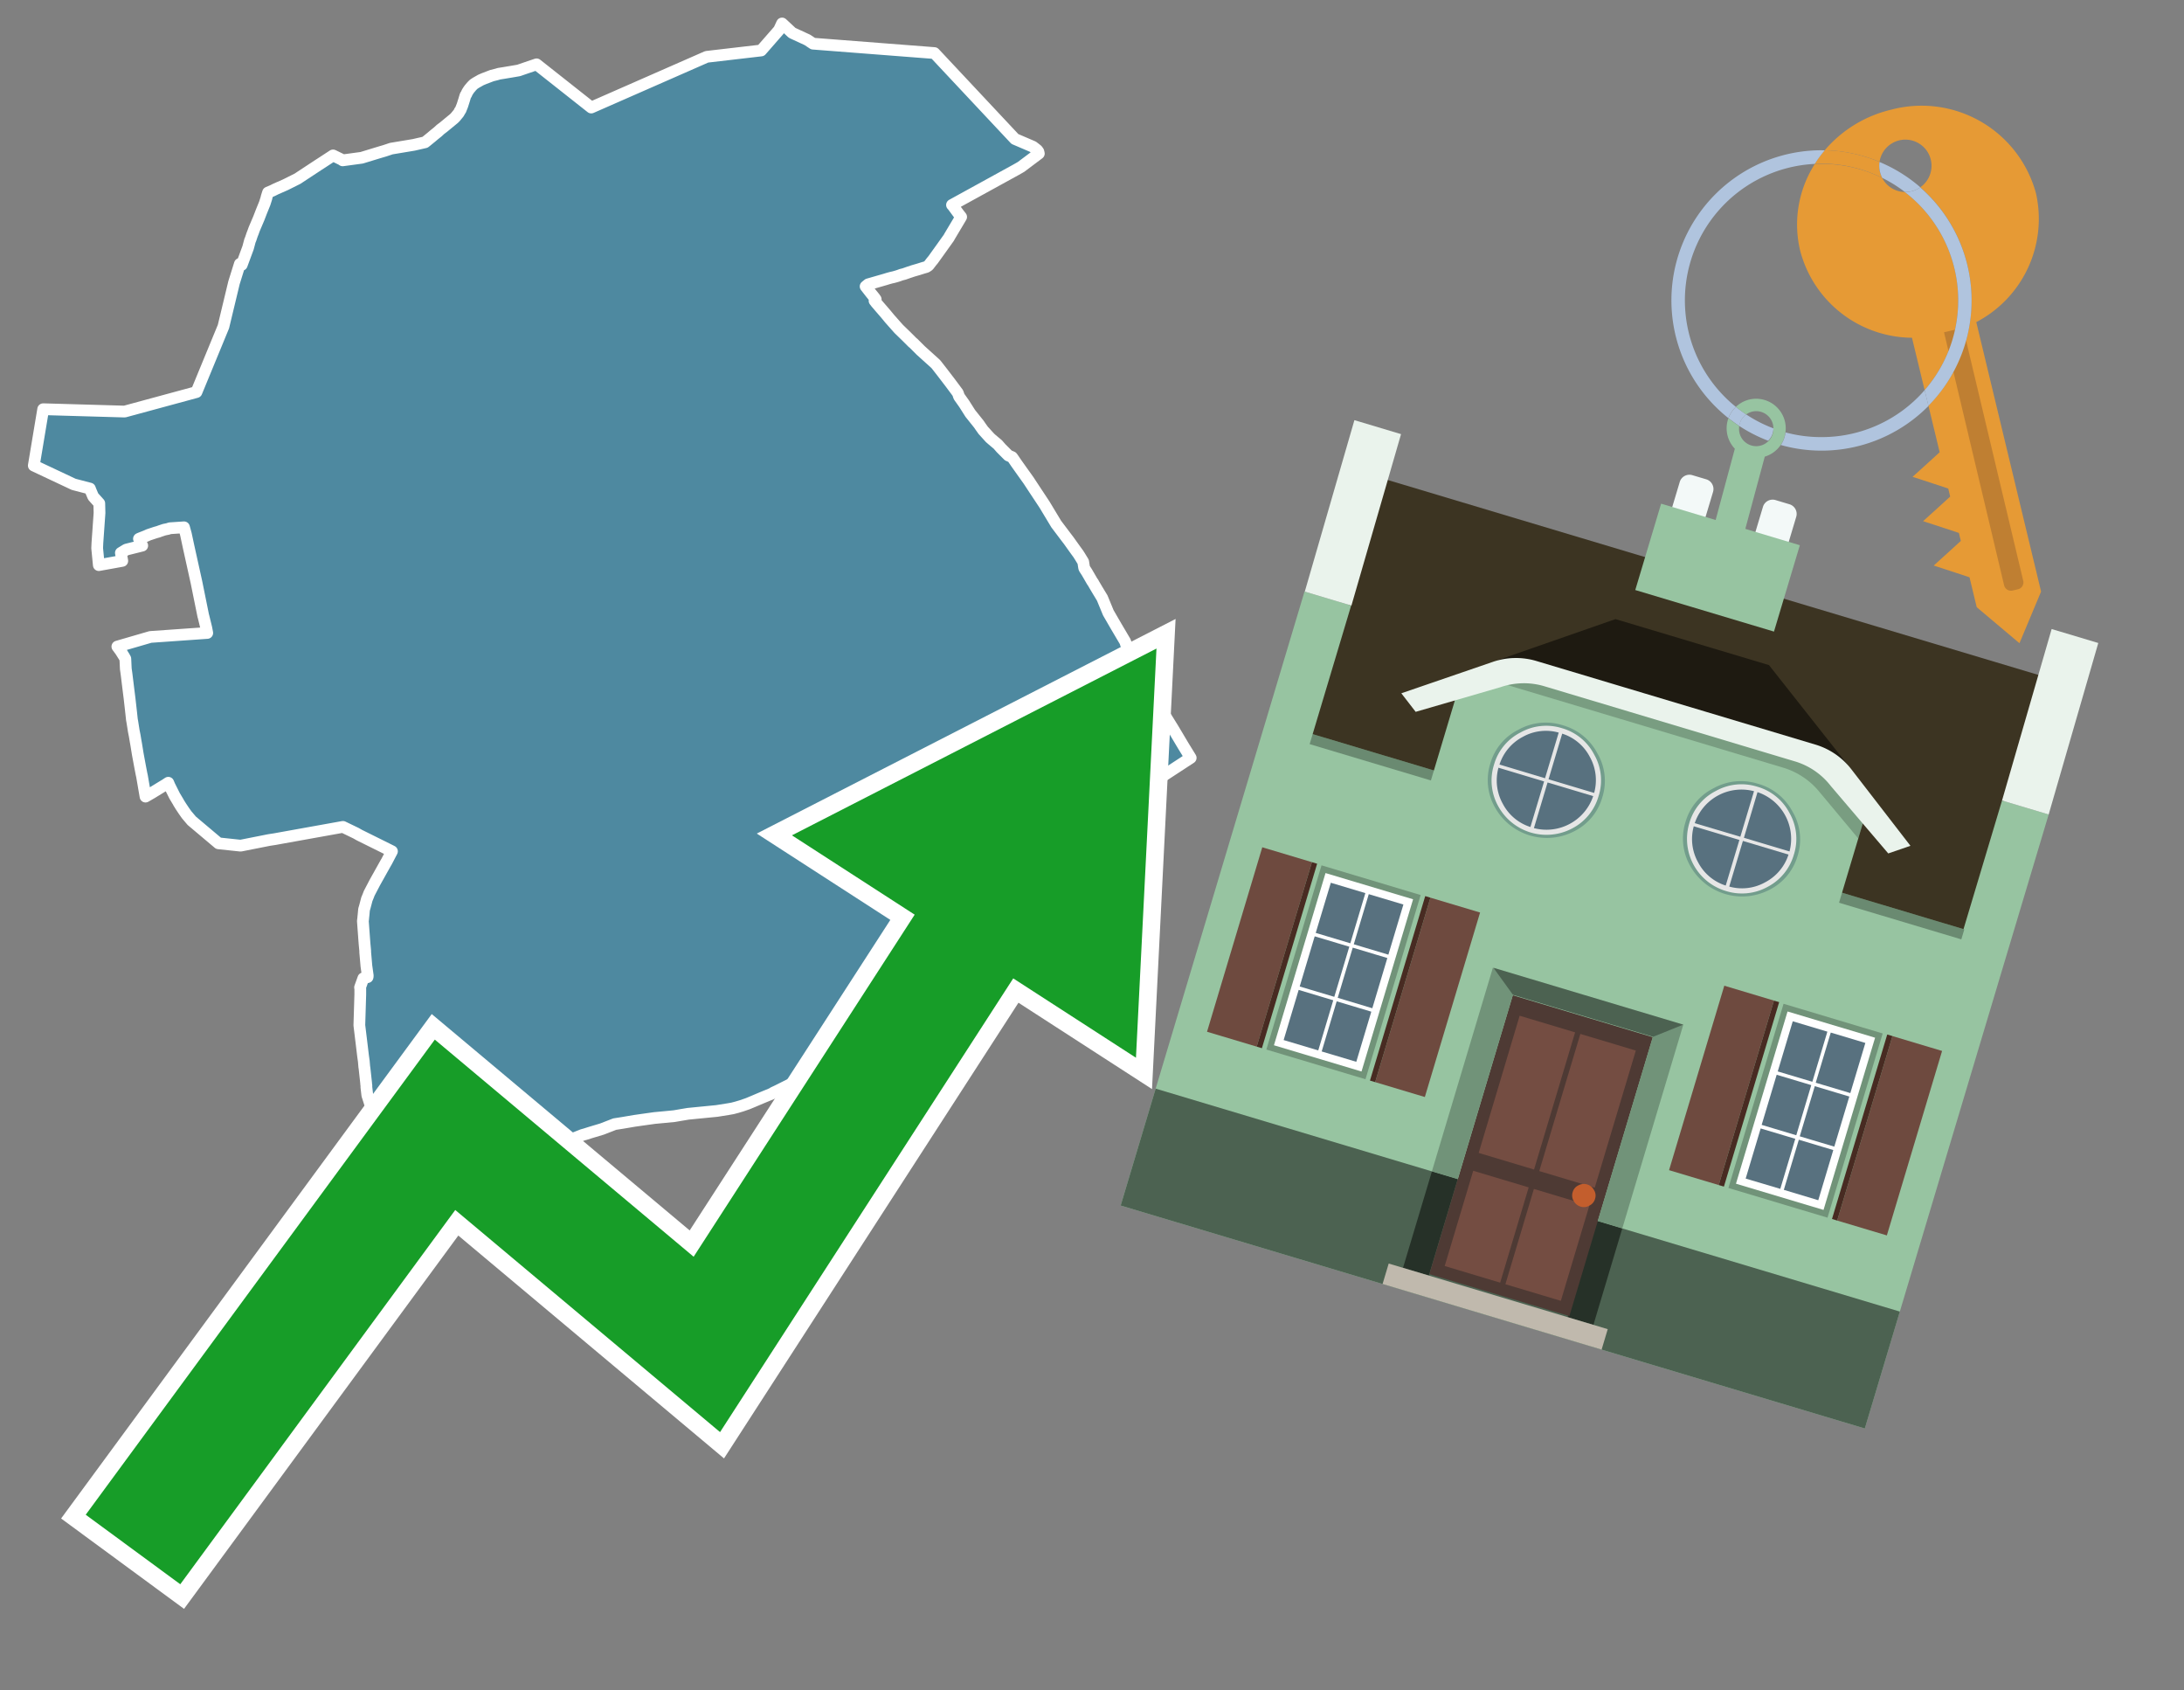
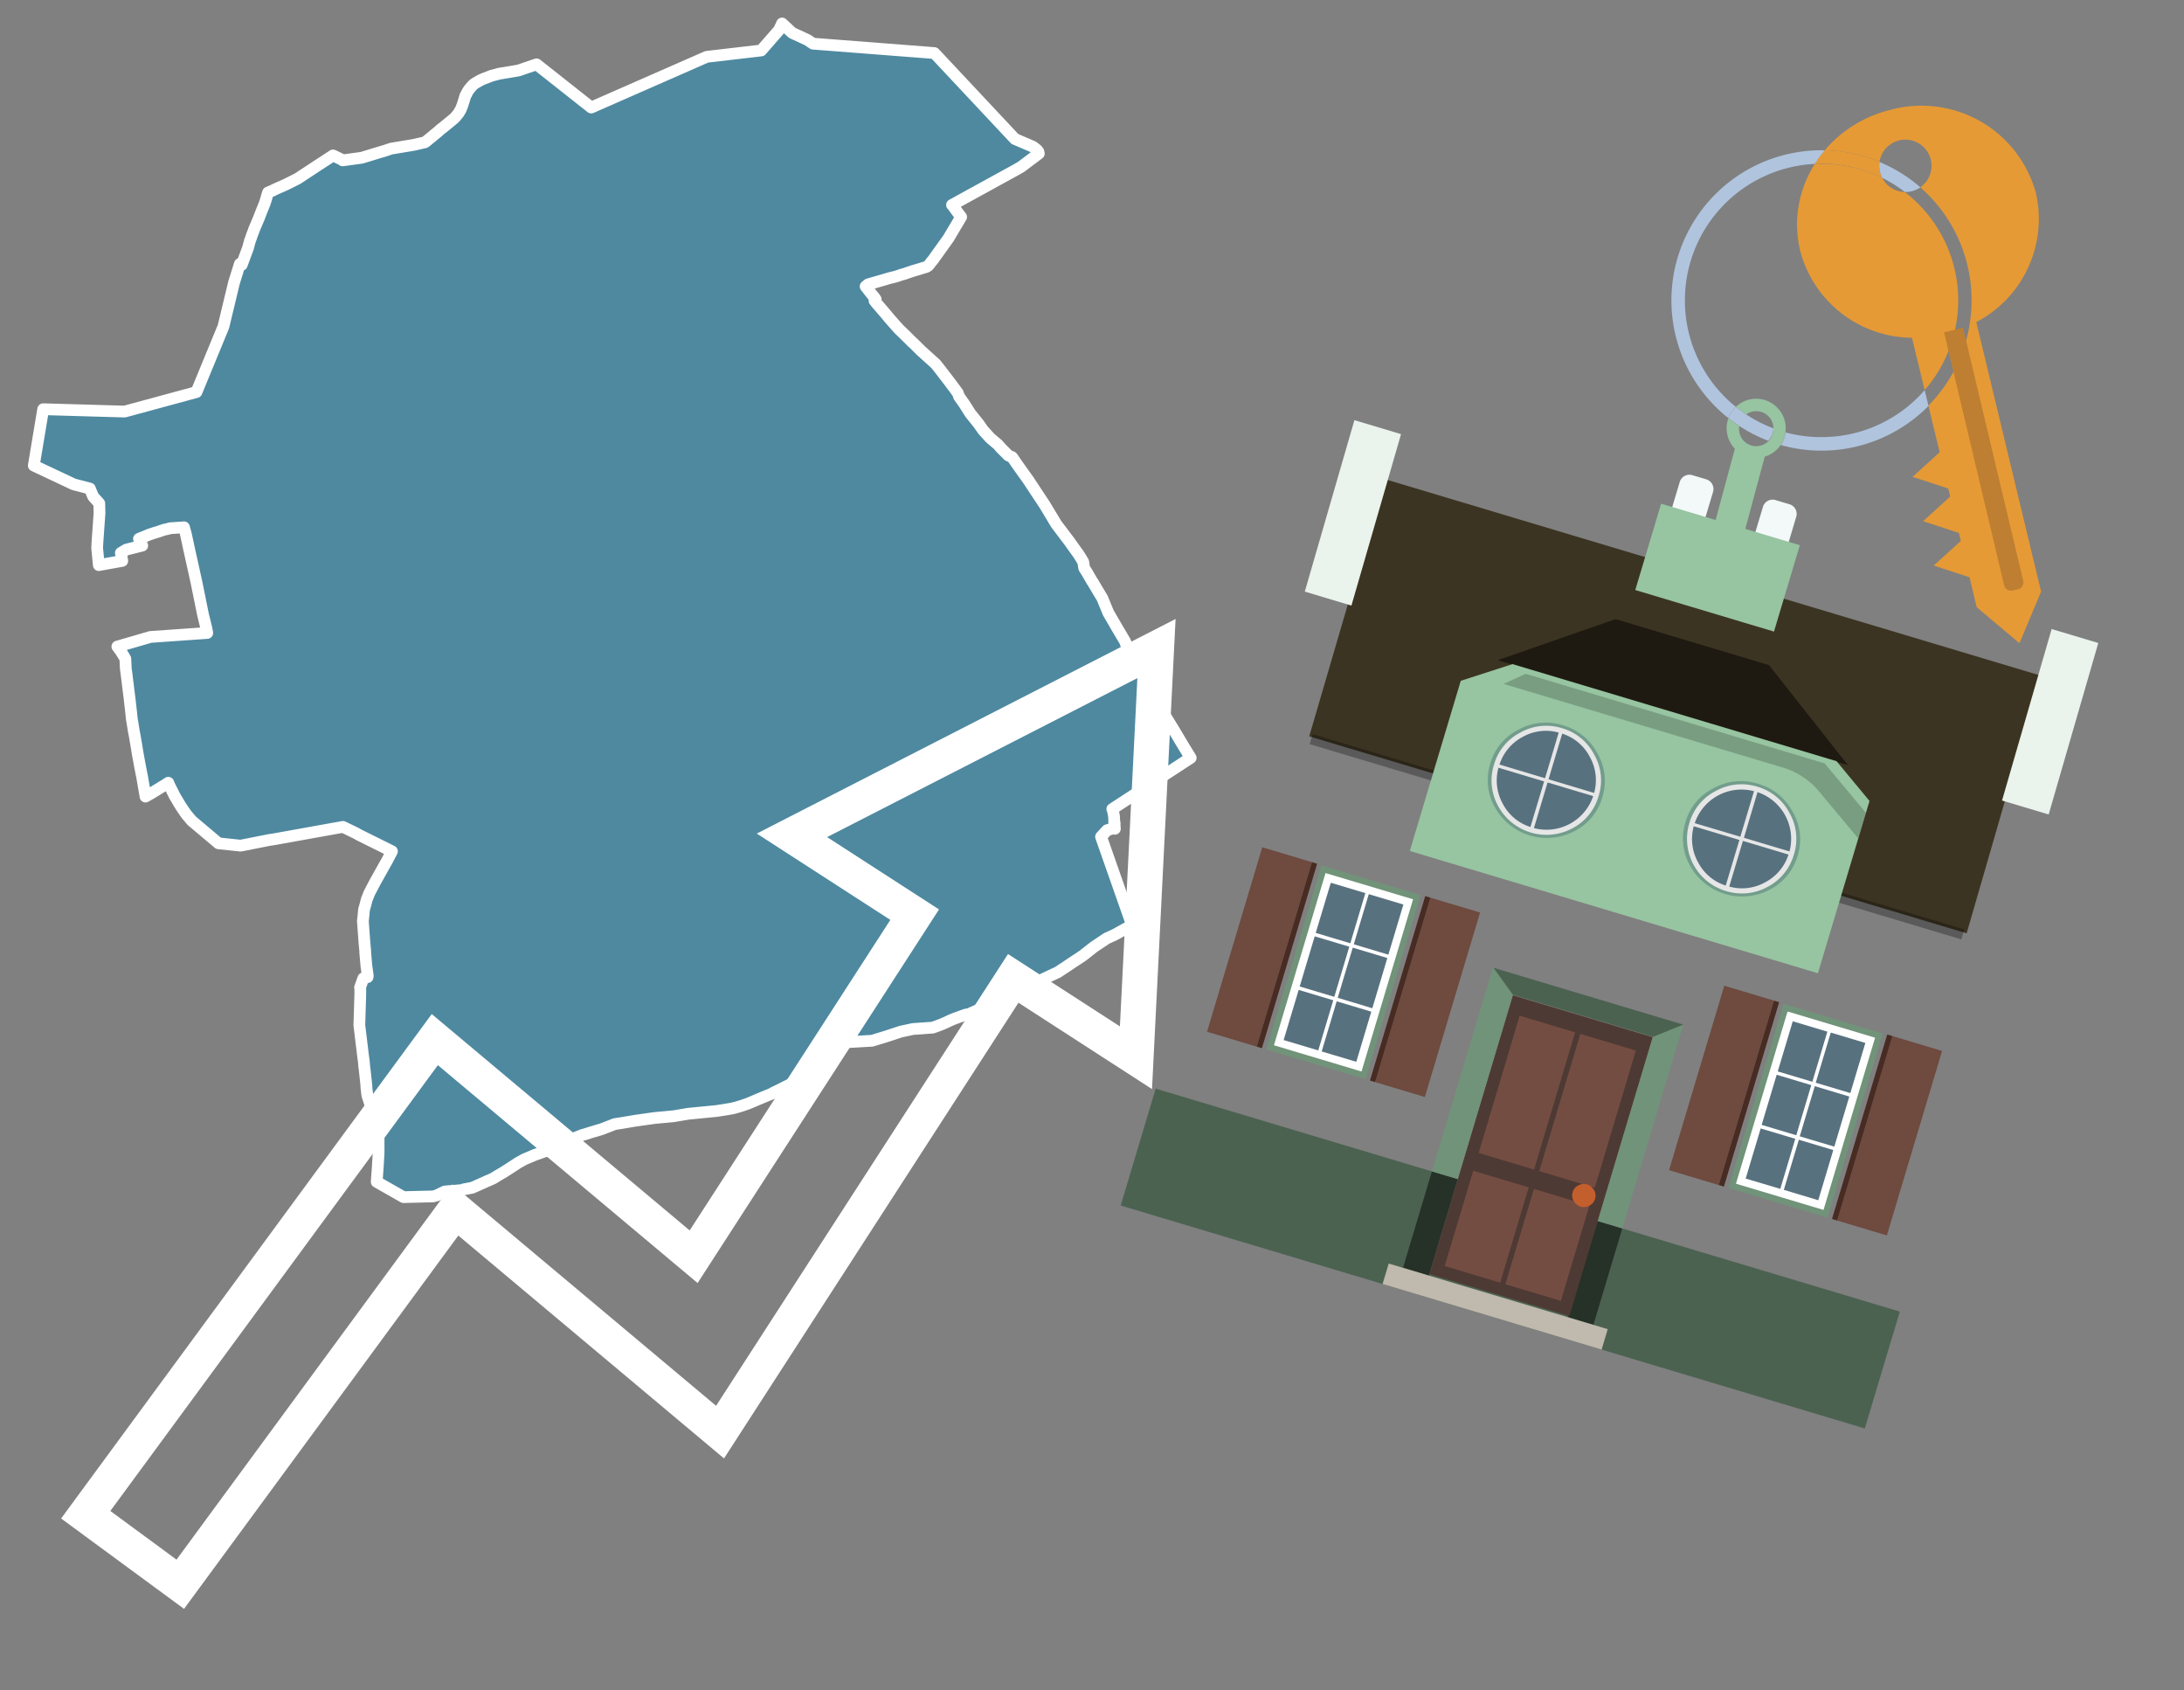
<svg xmlns="http://www.w3.org/2000/svg" id="Text" width="93.05" height="72" viewBox="0 0 93.05 72">
  <rect x="0" y="0" width="93.05" height="72" fill="#808080" stroke="none" />
  <polygon points="1.84,17.43 5.31,17.53 8.37,16.7 9.52,13.91 9.97,12.04 10.22,11.24 10.3,11.28 10.57,10.55 10.65,10.25 10.68,10.18 10.74,10 10.78,9.9 10.83,9.76 11.03,9.29 11.13,9.03 11.28,8.66 11.35,8.44 11.36,8.39 11.42,8.2 11.61,8.12 11.75,8.05 12.16,7.87 12.34,7.78 12.44,7.73 12.5,7.7 12.68,7.61 12.77,7.55 13.56,7.03 13.7,6.94 13.96,6.77 14.19,6.62 14.56,6.8 14.6,6.83 15.41,6.72 16.13,6.5 16.4,6.42 16.67,6.33 17.45,6.2 17.63,6.17 18.11,6.06 18.21,5.98 18.32,5.89 18.37,5.85 18.5,5.74 18.6,5.66 18.65,5.62 18.77,5.51 18.89,5.42 19.06,5.28 19.34,5.05 19.4,4.99 19.54,4.82 19.57,4.77 19.58,4.74 19.62,4.69 19.7,4.49 19.77,4.27 19.83,4.07 19.87,4.01 19.9,3.94 19.93,3.89 19.99,3.8 20.1,3.67 20.18,3.59 20.27,3.53 20.34,3.49 20.43,3.44 20.48,3.41 20.62,3.35 20.96,3.22 21.16,3.17 21.26,3.14 21.45,3.11 21.87,3.04 22.1,3 22.39,2.9 22.86,2.74 25.19,4.58 30.11,2.42 32.43,2.15 33.19,1.28 33.32,1 33.75,1.4 34.4,1.7 34.64,1.86 39.81,2.26 43.24,5.92 44.01,6.25 44.19,6.39 44.24,6.46 44.26,6.54 43.5,7.11 43.29,7.23 40.56,8.73 40.59,8.76 40.84,9.1 40.95,9.24 40.45,10.08 40.43,10.12 40.08,10.61 39.75,11.07 39.69,11.14 39.56,11.31 39.47,11.37 39.33,11.41 39.14,11.47 38.9,11.54 38.69,11.61 38.52,11.67 38.4,11.7 38.32,11.73 38.23,11.76 38.09,11.8 37.96,11.83 37.85,11.86 37.72,11.9 36.99,12.11 36.88,12.2 37.09,12.47 37.26,12.68 37.31,12.75 37.26,12.81 37.33,12.9 37.51,13.11 37.64,13.26 37.76,13.4 37.9,13.57 38.05,13.74 38.29,14.01 38.63,14.34 38.66,14.37 38.83,14.54 38.88,14.59 38.92,14.62 39.23,14.93 39.84,15.48 39.88,15.52 40.13,15.84 40.49,16.31 40.81,16.74 40.84,16.83 40.86,16.89 41.08,17.2 41.34,17.61 41.66,18.01 41.7,18.06 41.79,18.19 41.89,18.33 42.18,18.65 42.26,18.72 42.39,18.83 42.51,18.93 42.58,19.01 42.65,19.09 42.96,19.4 43.12,19.47 43.15,19.51 43.3,19.73 43.52,20.04 43.82,20.46 44.07,20.84 44.5,21.49 45,22.32 45.43,22.89 45.53,23.02 45.83,23.44 45.94,23.59 46.01,23.7 46.15,23.93 46.19,24.18 46.2,24.21 46.31,24.38 46.53,24.76 46.58,24.83 46.6,24.87 46.76,25.14 46.96,25.47 47.22,26.1 47.55,26.67 47.94,27.33 47.99,27.49 48.03,27.6 48.28,28.02 48.51,28.44 48.81,28.98 49.3,29.91 49.35,30.02 49.92,30.94 49.97,31.02 50.41,31.76 50.73,32.28 47.39,34.46 47.41,34.5 47.46,34.75 47.47,34.89 47.47,35.01 47.49,35.05 47.49,35.16 47.5,35.3 47.47,35.27 47.17,35.36 46.91,35.64 48.24,39.43 48.13,39.46 47.5,39.81 47.15,39.97 46.61,40.33 46.14,40.7 45.99,40.8 45.67,41.01 45.36,41.22 45.28,41.27 45.07,41.41 44.45,41.7 44.35,41.75 44.05,41.88 43.97,41.91 43.77,41.97 43.61,42.02 43.1,42.22 42.86,42.32 42.13,42.78 42.04,42.83 41.69,43.01 41.42,43.13 41.29,43.19 41.13,43.22 40.66,43.39 40.47,43.47 40.28,43.56 40.12,43.63 39.88,43.72 39.74,43.77 38.89,43.83 38.71,43.87 38.38,43.94 37.71,44.16 37.58,44.2 37.15,44.33 35.75,44.41 35.67,44.46 35.3,44.87 35.23,44.95 34.69,45.56 34.5,45.72 34.43,45.78 34.35,45.82 34.27,45.87 34.19,45.92 34.04,46 33.48,46.28 33.1,46.47 32.95,46.54 32.89,46.58 32.43,46.77 32.1,46.91 31.86,47.01 31.6,47.1 31.4,47.16 31.21,47.21 31.04,47.24 30.54,47.32 29.32,47.44 29.02,47.49 28.73,47.54 28.32,47.58 27.89,47.62 27.32,47.7 27.04,47.74 26.51,47.83 26.19,47.88 25.65,48.09 25.15,48.24 24.93,48.31 24.82,48.34 24.29,48.55 24.06,48.67 23.85,48.77 23.77,48.8 23.45,48.96 23.16,49.06 22.79,49.19 22.34,49.38 22.07,49.53 21.72,49.76 21.53,49.88 21.47,49.92 21.23,50.06 21.02,50.19 20.12,50.59 19.75,50.66 19.68,50.69 18.95,50.75 18.72,50.86 18.6,50.92 18.45,50.96 17.19,50.99 16.05,50.34 16.1,49.63 16.13,49.11 16.13,48.16 16.09,47.99 15.89,47.4 15.65,46.65 15.61,46.31 15.61,46.23 15.6,46.17 15.6,46.14 15.53,45.5 15.52,45.44 15.5,45.2 15.47,44.99 15.41,44.49 15.31,43.67 15.35,42.36 15.35,42.11 15.34,42.06 15.48,41.67 15.66,41.62 15.67,41.57 15.61,41.14 15.56,40.56 15.56,40.5 15.53,40.18 15.51,39.91 15.46,39.23 15.47,39.16 15.48,39.05 15.49,38.96 15.51,38.74 15.54,38.64 15.58,38.49 15.63,38.3 15.68,38.18 15.73,38.05 15.97,37.59 16.35,36.91 16.44,36.75 16.47,36.7 16.7,36.26 16.48,36.15 15.31,35.57 15.17,35.49 14.61,35.22 11.94,35.7 11.72,35.74 11.46,35.78 11.26,35.82 10.25,36.02 9.31,35.92 8.17,34.96 7.95,34.7 7.83,34.53 7.71,34.35 7.61,34.19 7.59,34.15 7.44,33.9 7.31,33.64 7.22,33.46 7.17,33.34 7.05,33.42 6.9,33.51 6.46,33.78 6.2,33.93 6.05,33.06 6.03,32.97 5.97,32.66 5.87,32.12 5.8,31.69 5.78,31.58 5.74,31.34 5.7,31.14 5.64,30.76 5.62,30.65 5.59,30.37 5.52,29.75 5.45,29.19 5.39,28.7 5.36,28.49 5.34,28.06 5.29,27.97 5.14,27.73 5,27.54 6.41,27.13 8.83,26.96 8.79,26.75 8.67,26.26 8.66,26.23 8.37,24.8 8.04,23.31 7.92,22.75 7.84,22.46 7.24,22.5 7.15,22.53 7,22.56 6.82,22.62 6.74,22.65 6.63,22.68 6.33,22.78 6.22,22.83 5.99,22.92 5.92,22.95 6.02,23.16 6.06,23.24 5.38,23.41 5.15,23.55 5.21,23.89 4.6,24 4.21,24.07 4.14,23.35 4.15,23.12 4.24,21.85 4.23,21.44 3.97,21.15 3.86,20.89 3.83,20.81 3.14,20.63 1.44,19.83 " fill="#4e89a0" stroke="#fff" stroke-linejoin="round" stroke-width="0.5" />
  <polygon points="49.272 27.624 33.741 35.58 38.97 38.959 29.553 53.529 18.525 44.281 3.652 64.518 7.681 67.479 19.396 51.538 30.678 60.999 43.169 41.673 48.398 45.053 49.272 27.624" fill="none" stroke="#fff" stroke-miterlimit="10" stroke-width="1.5" />
-   <polygon points="49.272 27.624 33.741 35.58 38.97 38.959 29.553 53.529 18.525 44.281 3.652 64.518 7.681 67.479 19.396 51.538 30.678 60.999 43.169 41.673 48.398 45.053 49.272 27.624" fill="#179d28" />
  <path d="M80.19,7.577a1.16,1.16,0,0,1-.094-.251,1.114,1.114,0,0,1-.018-.429A6.367,6.367,0,0,0,77.743,6.4a5.269,5.269,0,0,0-.423.577c.1,0,.192-.007.288-.007A5.794,5.794,0,0,1,80.19,7.577Z" fill="#e69a35" />
  <path d="M77.608,6.4A6.394,6.394,0,0,0,73.64,17.81a1.26,1.26,0,0,1,.317-.48A5.821,5.821,0,0,1,77.32,6.981a5.269,5.269,0,0,1,.423-.577Z" fill="#b0c4de" />
  <path d="M84.2,13.72a4.962,4.962,0,0,0,2.545-5.48,5.047,5.047,0,0,0-6.179-3.566A5.322,5.322,0,0,0,77.743,6.4a6.367,6.367,0,0,1,2.335.493,1.114,1.114,0,1,1,1.736,1.084,6.392,6.392,0,0,1,.347,9.3l.479,1.985-.438.4-.716.648.92.3.6.2.082.341-.438.4-.716.648.92.3.605.2.082.341-.438.4-.716.649.92.3.605.2.307,1.274,1.821,1.534.921-2.2Z" fill="#e69a35" />
  <path d="M81.154,8.179a1.115,1.115,0,0,1-.964-.6,5.794,5.794,0,0,0-2.582-.6c-.1,0-.192,0-.288.007a4.783,4.783,0,0,0-.625,3.685,4.962,4.962,0,0,0,4.765,3.715L82,16.617a5.82,5.82,0,0,0-.846-8.438Z" fill="#e69a35" />
  <path d="M74.1,18.142a6.386,6.386,0,0,0,1.232.63.73.73,0,0,0,.224-.527h0a5.783,5.783,0,0,1-1.159-.593A.733.733,0,0,0,74.1,18.142Z" fill="#b0c4de" />
-   <path d="M74.4,17.652q-.228-.152-.44-.322a1.26,1.26,0,0,0-.317.48c.148.117.3.228.46.332A.733.733,0,0,1,74.4,17.652Z" fill="#b0c4de" />
+   <path d="M74.4,17.652q-.228-.152-.44-.322a1.26,1.26,0,0,0-.317.48c.148.117.3.228.46.332Z" fill="#b0c4de" />
  <path d="M74.824,16.984a1.257,1.257,0,0,0-.867.346c.141.114.288.222.44.322a.731.731,0,0,1,1.159.593h0a.732.732,0,1,1-1.463,0,.7.7,0,0,1,.007-.1c-.158-.1-.312-.215-.46-.332a1.258,1.258,0,0,0,.273,1.3l-.979,3.635,1.275.341.98-3.639a1.266,1.266,0,0,0,.681-.5,1.249,1.249,0,0,0,.2-.538,1.328,1.328,0,0,0,.012-.168A1.262,1.262,0,0,0,74.824,16.984Z" fill="#97c4a1" />
  <path d="M85.974,25.1l-.226.053a.3.3,0,0,1-.362-.223l-2.56-10.777.81-.193L86.2,24.736A.3.3,0,0,1,85.974,25.1Z" fill="#bf7f32" />
  <path d="M80.1,7.326a1.16,1.16,0,0,0,.094.251,5.833,5.833,0,0,1,.964.6,1.137,1.137,0,0,0,.287-.031,1.108,1.108,0,0,0,.373-.167A6.371,6.371,0,0,0,80.078,6.9,1.114,1.114,0,0,0,80.1,7.326Z" fill="#b0c4de" />
  <path d="M77.608,18.618a5.836,5.836,0,0,1-1.534-.2,1.24,1.24,0,0,1-.2.537,6.4,6.4,0,0,0,6.291-1.666L82,16.617A5.807,5.807,0,0,1,77.608,18.618Z" fill="#b0c4de" />
-   <path d="M81.814,7.981a1.108,1.108,0,0,1-.373.167,1.137,1.137,0,0,1-.287.031A5.82,5.82,0,0,1,82,16.617l.161.667a6.392,6.392,0,0,0-.347-9.3Z" fill="#b0c4de" />
  <polygon points="83.79 39.753 55.78 31.364 58.988 20.404 86.964 28.783 83.79 39.753 83.79 39.753" fill="#3c3422" fill-rule="evenodd" />
-   <polygon points="81.705 53.32 87.284 34.692 85.297 34.097 83.656 39.575 55.926 31.269 57.567 25.791 55.579 25.196 47.746 51.348 79.451 60.844 81.705 53.32" fill="#97c4a1" fill-rule="evenodd" />
  <rect x="69.522" y="21.148" width="0.444" height="28.983" transform="translate(15.592 92.226) rotate(-73.326)" opacity="0.3" />
  <polygon points="87.284 34.692 85.297 34.097 87.411 26.793 89.398 27.388 87.284 34.692 87.284 34.692" fill="#eaf3ec" fill-rule="evenodd" />
  <polygon points="57.578 25.794 55.591 25.199 57.705 17.896 59.692 18.491 57.578 25.794 57.578 25.794" fill="#eaf3ec" fill-rule="evenodd" />
  <polygon points="79.451 60.844 80.943 55.865 49.238 46.369 47.747 51.348 79.451 60.844 79.451 60.844" fill="#4c6251" fill-rule="evenodd" />
  <path d="M71.566,20.528l-.522,1.743,1.418.425.523-1.744a.432.432,0,0,0-.289-.536l-.593-.177A.431.431,0,0,0,71.566,20.528Z" fill="#f3f9f8" fill-rule="evenodd" />
  <path d="M75.111,21.589l-.522,1.743,1.418.425.522-1.743a.43.43,0,0,0-.289-.536l-.593-.178A.43.43,0,0,0,75.111,21.589Z" fill="#f3f9f8" fill-rule="evenodd" />
  <polygon points="75.368 28.329 68.829 26.37 63.807 28.121 78.733 32.591 75.368 28.329" fill="#1e1a11" />
  <polygon points="78.248 32.422 64.442 28.287 62.236 28.998 60.064 36.247 77.453 41.455 79.651 34.116 78.248 32.422" fill="#97c4a1" />
  <path d="M77.74,32.516S65.088,28.725,65,28.7l-.938.43,11.892,3.562a3.175,3.175,0,0,1,1.532,1l1.685,2.02.327-1.09Z" fill-rule="evenodd" opacity="0.2" />
-   <path d="M77.35,31.716,65.458,28.154a3.041,3.041,0,0,0-1.854.037l-3.9,1.339.611.79,3.626-1.054a3.045,3.045,0,0,1,1.855-.037l10.673,3.2A3.028,3.028,0,0,1,78,33.477l2.45,2.874.945-.325-2.518-3.26A3.036,3.036,0,0,0,77.35,31.716Z" fill="#eaf3ec" />
  <polygon points="76.683 23.223 70.773 21.453 69.671 25.132 75.581 26.902 76.683 23.223 76.683 23.223" fill="#97c4a1" fill-rule="evenodd" />
  <g id="Symbol_9_0_Layer2_0_MEMBER_8_MEMBER_21_MEMBER_0_FILL" data-name="Symbol 9 0 Layer2 0 MEMBER 8 MEMBER 21 MEMBER 0 FILL">
    <path d="M66.584,30.892a2.39,2.39,0,0,0-1.891.189,2.317,2.317,0,0,0-1.2,1.448A2.345,2.345,0,0,0,63.7,34.4a2.528,2.528,0,0,0,3.367,1.008,2.339,2.339,0,0,0,1.2-1.447,2.313,2.313,0,0,0-.208-1.87A2.394,2.394,0,0,0,66.584,30.892Z" fill="#729d8c" />
  </g>
  <g id="Symbol_9_0_Layer2_0_MEMBER_8_MEMBER_21_MEMBER_1_FILL" data-name="Symbol 9 0 Layer2 0 MEMBER 8 MEMBER 21 MEMBER 1 FILL">
    <path d="M66.547,31.016a2.241,2.241,0,0,0-1.769.185,2.213,2.213,0,0,0-1.127,1.376,2.239,2.239,0,0,0,.185,1.768,2.341,2.341,0,0,0,3.145.942,2.234,2.234,0,0,0,1.126-1.376,2.207,2.207,0,0,0-.185-1.768A2.237,2.237,0,0,0,66.547,31.016Z" fill="#e6e6e6" />
  </g>
  <g id="Symbol_9_0_Layer2_0_MEMBER_8_MEMBER_21_MEMBER_2_MEMBER_0_FILL" data-name="Symbol 9 0 Layer2 0 MEMBER 8 MEMBER 21 MEMBER 2 MEMBER 0 FILL">
    <path d="M65.787,33.284,63.843,32.7a2.036,2.036,0,0,0,.186,1.539,2.015,2.015,0,0,0,1.175.986Z" fill="#58717f" />
  </g>
  <g id="Symbol_9_0_Layer2_0_MEMBER_8_MEMBER_21_MEMBER_2_MEMBER_1_FILL" data-name="Symbol 9 0 Layer2 0 MEMBER 8 MEMBER 21 MEMBER 2 MEMBER 1 FILL">
    <path d="M65.827,33.148l.582-1.944a2.01,2.01,0,0,0-1.523.178,2.037,2.037,0,0,0-1,1.183Z" fill="#58717f" />
  </g>
  <g id="Symbol_9_0_Layer2_0_MEMBER_8_MEMBER_21_MEMBER_2_MEMBER_2_FILL" data-name="Symbol 9 0 Layer2 0 MEMBER 8 MEMBER 21 MEMBER 2 MEMBER 2 FILL">
    <path d="M67.878,33.91l-1.943-.582-.582,1.944a2.1,2.1,0,0,0,2.525-1.362Z" fill="#58717f" />
  </g>
  <g id="Symbol_9_0_Layer2_0_MEMBER_8_MEMBER_21_MEMBER_2_MEMBER_3_FILL" data-name="Symbol 9 0 Layer2 0 MEMBER 8 MEMBER 21 MEMBER 2 MEMBER 3 FILL">
    <path d="M66.558,31.249l-.582,1.943,1.943.582a2.031,2.031,0,0,0-.186-1.539A2.009,2.009,0,0,0,66.558,31.249Z" fill="#58717f" />
  </g>
  <g id="Symbol_9_0_Layer2_0_MEMBER_8_MEMBER_21_MEMBER_0_FILL-2" data-name="Symbol 9 0 Layer2 0 MEMBER 8 MEMBER 21 MEMBER 0 FILL">
    <path d="M74.9,33.384a2.4,2.4,0,0,0-1.891.189,2.316,2.316,0,0,0-1.2,1.448,2.341,2.341,0,0,0,.209,1.87A2.527,2.527,0,0,0,75.387,37.9a2.345,2.345,0,0,0,1.2-1.447,2.314,2.314,0,0,0-.209-1.87A2.389,2.389,0,0,0,74.9,33.384Z" fill="#729d8c" />
  </g>
  <g id="Symbol_9_0_Layer2_0_MEMBER_8_MEMBER_21_MEMBER_1_FILL-2" data-name="Symbol 9 0 Layer2 0 MEMBER 8 MEMBER 21 MEMBER 1 FILL">
    <path d="M74.867,33.508a2.239,2.239,0,0,0-1.768.185,2.21,2.21,0,0,0-1.127,1.376,2.316,2.316,0,0,0,1.564,2.883,2.261,2.261,0,0,0,1.765-.173A2.237,2.237,0,0,0,76.428,36.4a2.209,2.209,0,0,0-.185-1.769A2.239,2.239,0,0,0,74.867,33.508Z" fill="#e6e6e6" />
  </g>
  <g id="Symbol_9_0_Layer2_0_MEMBER_8_MEMBER_21_MEMBER_2_MEMBER_0_FILL-2" data-name="Symbol 9 0 Layer2 0 MEMBER 8 MEMBER 21 MEMBER 2 MEMBER 0 FILL">
    <path d="M74.107,35.776l-1.943-.582a2.031,2.031,0,0,0,.186,1.539,2.009,2.009,0,0,0,1.175.986Z" fill="#58717f" />
  </g>
  <g id="Symbol_9_0_Layer2_0_MEMBER_8_MEMBER_21_MEMBER_2_MEMBER_1_FILL-2" data-name="Symbol 9 0 Layer2 0 MEMBER 8 MEMBER 21 MEMBER 2 MEMBER 1 FILL">
    <path d="M74.148,35.64,74.73,33.7a2.1,2.1,0,0,0-2.525,1.362Z" fill="#58717f" />
  </g>
  <g id="Symbol_9_0_Layer2_0_MEMBER_8_MEMBER_21_MEMBER_2_MEMBER_2_FILL-2" data-name="Symbol 9 0 Layer2 0 MEMBER 8 MEMBER 21 MEMBER 2 MEMBER 2 FILL">
    <path d="M76.2,36.4l-1.943-.582-.582,1.944a2.015,2.015,0,0,0,1.523-.178A2.036,2.036,0,0,0,76.2,36.4Z" fill="#58717f" />
  </g>
  <g id="Symbol_9_0_Layer2_0_MEMBER_8_MEMBER_21_MEMBER_2_MEMBER_3_FILL-2" data-name="Symbol 9 0 Layer2 0 MEMBER 8 MEMBER 21 MEMBER 2 MEMBER 3 FILL">
    <path d="M74.879,33.741,74.3,35.684l1.943.582a2.1,2.1,0,0,0-1.361-2.525Z" fill="#58717f" />
  </g>
  <polygon points="51.426 43.946 53.542 44.58 55.896 36.723 53.78 36.089 51.426 43.946 51.426 43.946" fill="#6e4a3f" fill-rule="evenodd" />
  <polygon points="53.542 44.58 53.764 44.647 56.117 36.789 55.896 36.723 53.542 44.58 53.542 44.58" fill="#482b22" fill-rule="evenodd" />
  <polygon points="60.706 46.726 58.59 46.092 60.943 38.235 63.059 38.868 60.706 46.726 60.706 46.726" fill="#6e4a3f" fill-rule="evenodd" />
  <polygon points="58.59 46.092 58.368 46.026 60.722 38.168 60.943 38.235 58.59 46.092 58.59 46.092" fill="#482b22" fill-rule="evenodd" />
  <rect x="53.146" y="39.209" width="8.19" height="4.408" transform="translate(1.145 84.365) rotate(-73.326)" fill="#719379" />
  <polygon points="60.205 38.304 56.474 37.187 54.277 44.522 58.008 45.639 60.205 38.304 60.205 38.304" fill="#fff" fill-rule="evenodd" />
  <path d="M59.792,38.527l-.64,2.136-1.474-.442.639-2.135,1.475.441Zm-1.621-.485-.64,2.136-1.474-.442L56.7,37.6l1.474.442Zm-2.158,1.84,1.475.441-.64,2.136-1.474-.441.639-2.136Zm-.683,2.282,1.474.441-.639,2.136L54.69,44.3l.64-2.135Zm.981,2.621.639-2.136,1.475.442-.64,2.135-1.474-.441Zm2.158-1.84L56.994,42.5l.64-2.136,1.474.442-.639,2.136Z" fill="#58717f" fill-rule="evenodd" />
  <polygon points="80.39 52.621 78.274 51.988 80.628 44.13 82.743 44.764 80.39 52.621 80.39 52.621" fill="#6e4a3f" fill-rule="evenodd" />
  <polygon points="78.274 51.988 78.053 51.921 80.406 44.064 80.628 44.13 78.274 51.988 78.274 51.988" fill="#482b22" fill-rule="evenodd" />
  <polygon points="71.111 49.842 73.227 50.476 75.58 42.619 73.464 41.985 71.111 49.842 71.111 49.842" fill="#6e4a3f" fill-rule="evenodd" />
  <polygon points="73.227 50.476 73.448 50.542 75.802 42.685 75.58 42.619 73.227 50.476 73.227 50.476" fill="#482b22" fill-rule="evenodd" />
  <rect x="72.83" y="45.105" width="8.19" height="4.408" transform="translate(9.534 107.426) rotate(-73.326)" fill="#719379" />
  <polygon points="76.159 43.083 79.889 44.2 77.692 51.535 73.962 50.418 76.159 43.083 76.159 43.083" fill="#fff" fill-rule="evenodd" />
  <path d="M76.381,43.5l1.475.442-.64,2.135-1.475-.441.64-2.136ZM78,43.981l1.474.442-.64,2.136-1.474-.442L78,43.981Zm.791,2.724-.64,2.135L76.679,48.4l.64-2.136,1.474.442Zm-.684,2.282-.639,2.135L76,50.68l.64-2.135,1.474.442Zm-2.26,1.65L74.375,50.2l.639-2.135,1.475.441-.64,2.136Zm-.791-2.724.64-2.135,1.474.441-.639,2.136-1.475-.442Z" fill="#58717f" fill-rule="evenodd" />
  <polygon points="67.888 56.431 69.118 52.323 68.019 51.994 66.789 56.102 67.888 56.431 67.888 56.431" fill="#263128" fill-rule="evenodd" />
  <polygon points="60.877 54.331 62.108 50.223 61.007 49.894 59.776 54.002 60.877 54.331 60.877 54.331" fill="#263128" fill-rule="evenodd" />
  <g id="Symbol_9_0_Layer2_0_MEMBER_8_MEMBER_12_MEMBER_0_FILL" data-name="Symbol 9 0 Layer2 0 MEMBER 8 MEMBER 12 MEMBER 0 FILL">
    <path d="M70.418,44.178l-5.965-1.786L60.9,54.27l5.964,1.786Z" fill="#4e3a34" />
  </g>
  <g id="Symbol_9_0_Layer2_0_MEMBER_8_MEMBER_12_MEMBER_1_MEMBER_0_FILL" data-name="Symbol 9 0 Layer2 0 MEMBER 8 MEMBER 12 MEMBER 1 MEMBER 0 FILL">
    <path d="M65.358,49.815l1.75-5.843-2.363-.708L63,49.107Z" fill="#744d42" />
  </g>
  <g id="Symbol_9_0_Layer2_0_MEMBER_8_MEMBER_12_MEMBER_1_MEMBER_1_FILL" data-name="Symbol 9 0 Layer2 0 MEMBER 8 MEMBER 12 MEMBER 1 MEMBER 1 FILL">
    <path d="M67.331,44.039l-1.75,5.842,2.364.708,1.75-5.842Z" fill="#744d42" />
  </g>
  <g id="Symbol_9_0_Layer2_0_MEMBER_8_MEMBER_12_MEMBER_2_MEMBER_0_FILL" data-name="Symbol 9 0 Layer2 0 MEMBER 8 MEMBER 12 MEMBER 2 MEMBER 0 FILL">
    <path d="M63.915,54.633l1.215-4.058-2.363-.707-1.215,4.057Z" fill="#744d42" />
  </g>
  <g id="Symbol_9_0_Layer2_0_MEMBER_8_MEMBER_12_MEMBER_2_MEMBER_1_FILL" data-name="Symbol 9 0 Layer2 0 MEMBER 8 MEMBER 12 MEMBER 2 MEMBER 1 FILL">
    <path d="M66.5,55.407l1.215-4.057-2.363-.708L64.138,54.7Z" fill="#744d42" />
  </g>
  <g id="Symbol_9_0_Layer2_0_MEMBER_8_MEMBER_13_FILL" data-name="Symbol 9 0 Layer2 0 MEMBER 8 MEMBER 13 FILL">
    <path d="M67.959,51.058a.439.439,0,0,0-.045-.367.487.487,0,0,0-.669-.2.445.445,0,0,0-.239.282.457.457,0,0,0,.041.378.481.481,0,0,0,.293.242.459.459,0,0,0,.377-.042A.453.453,0,0,0,67.959,51.058Z" fill="#c35e2d" />
  </g>
  <g id="Symbol_9_0_Layer2_0_MEMBER_8_MEMBER_14_FILL" data-name="Symbol 9 0 Layer2 0 MEMBER 8 MEMBER 14 FILL">
    <path d="M64.557,42.047l-.951-.833-2.6,8.68,1.1.329Z" fill="#719379" />
  </g>
  <g id="Symbol_9_0_Layer2_0_MEMBER_8_MEMBER_15_FILL" data-name="Symbol 9 0 Layer2 0 MEMBER 8 MEMBER 15 FILL">
    <path d="M71.718,43.643l-1.2.19L68.072,52.01l1.046.313Z" fill="#719379" />
  </g>
  <g id="Symbol_9_0_Layer2_0_MEMBER_8_MEMBER_16_FILL" data-name="Symbol 9 0 Layer2 0 MEMBER 8 MEMBER 16 FILL">
    <path d="M63.627,41.22l.836,1.156,5.961,1.786,1.294-.519Z" fill="#4c6251" />
  </g>
  <polygon points="58.905 54.69 59.166 53.819 68.498 56.614 68.237 57.485 58.905 54.69 58.905 54.69" fill="#c0b9ad" fill-rule="evenodd" />
</svg>